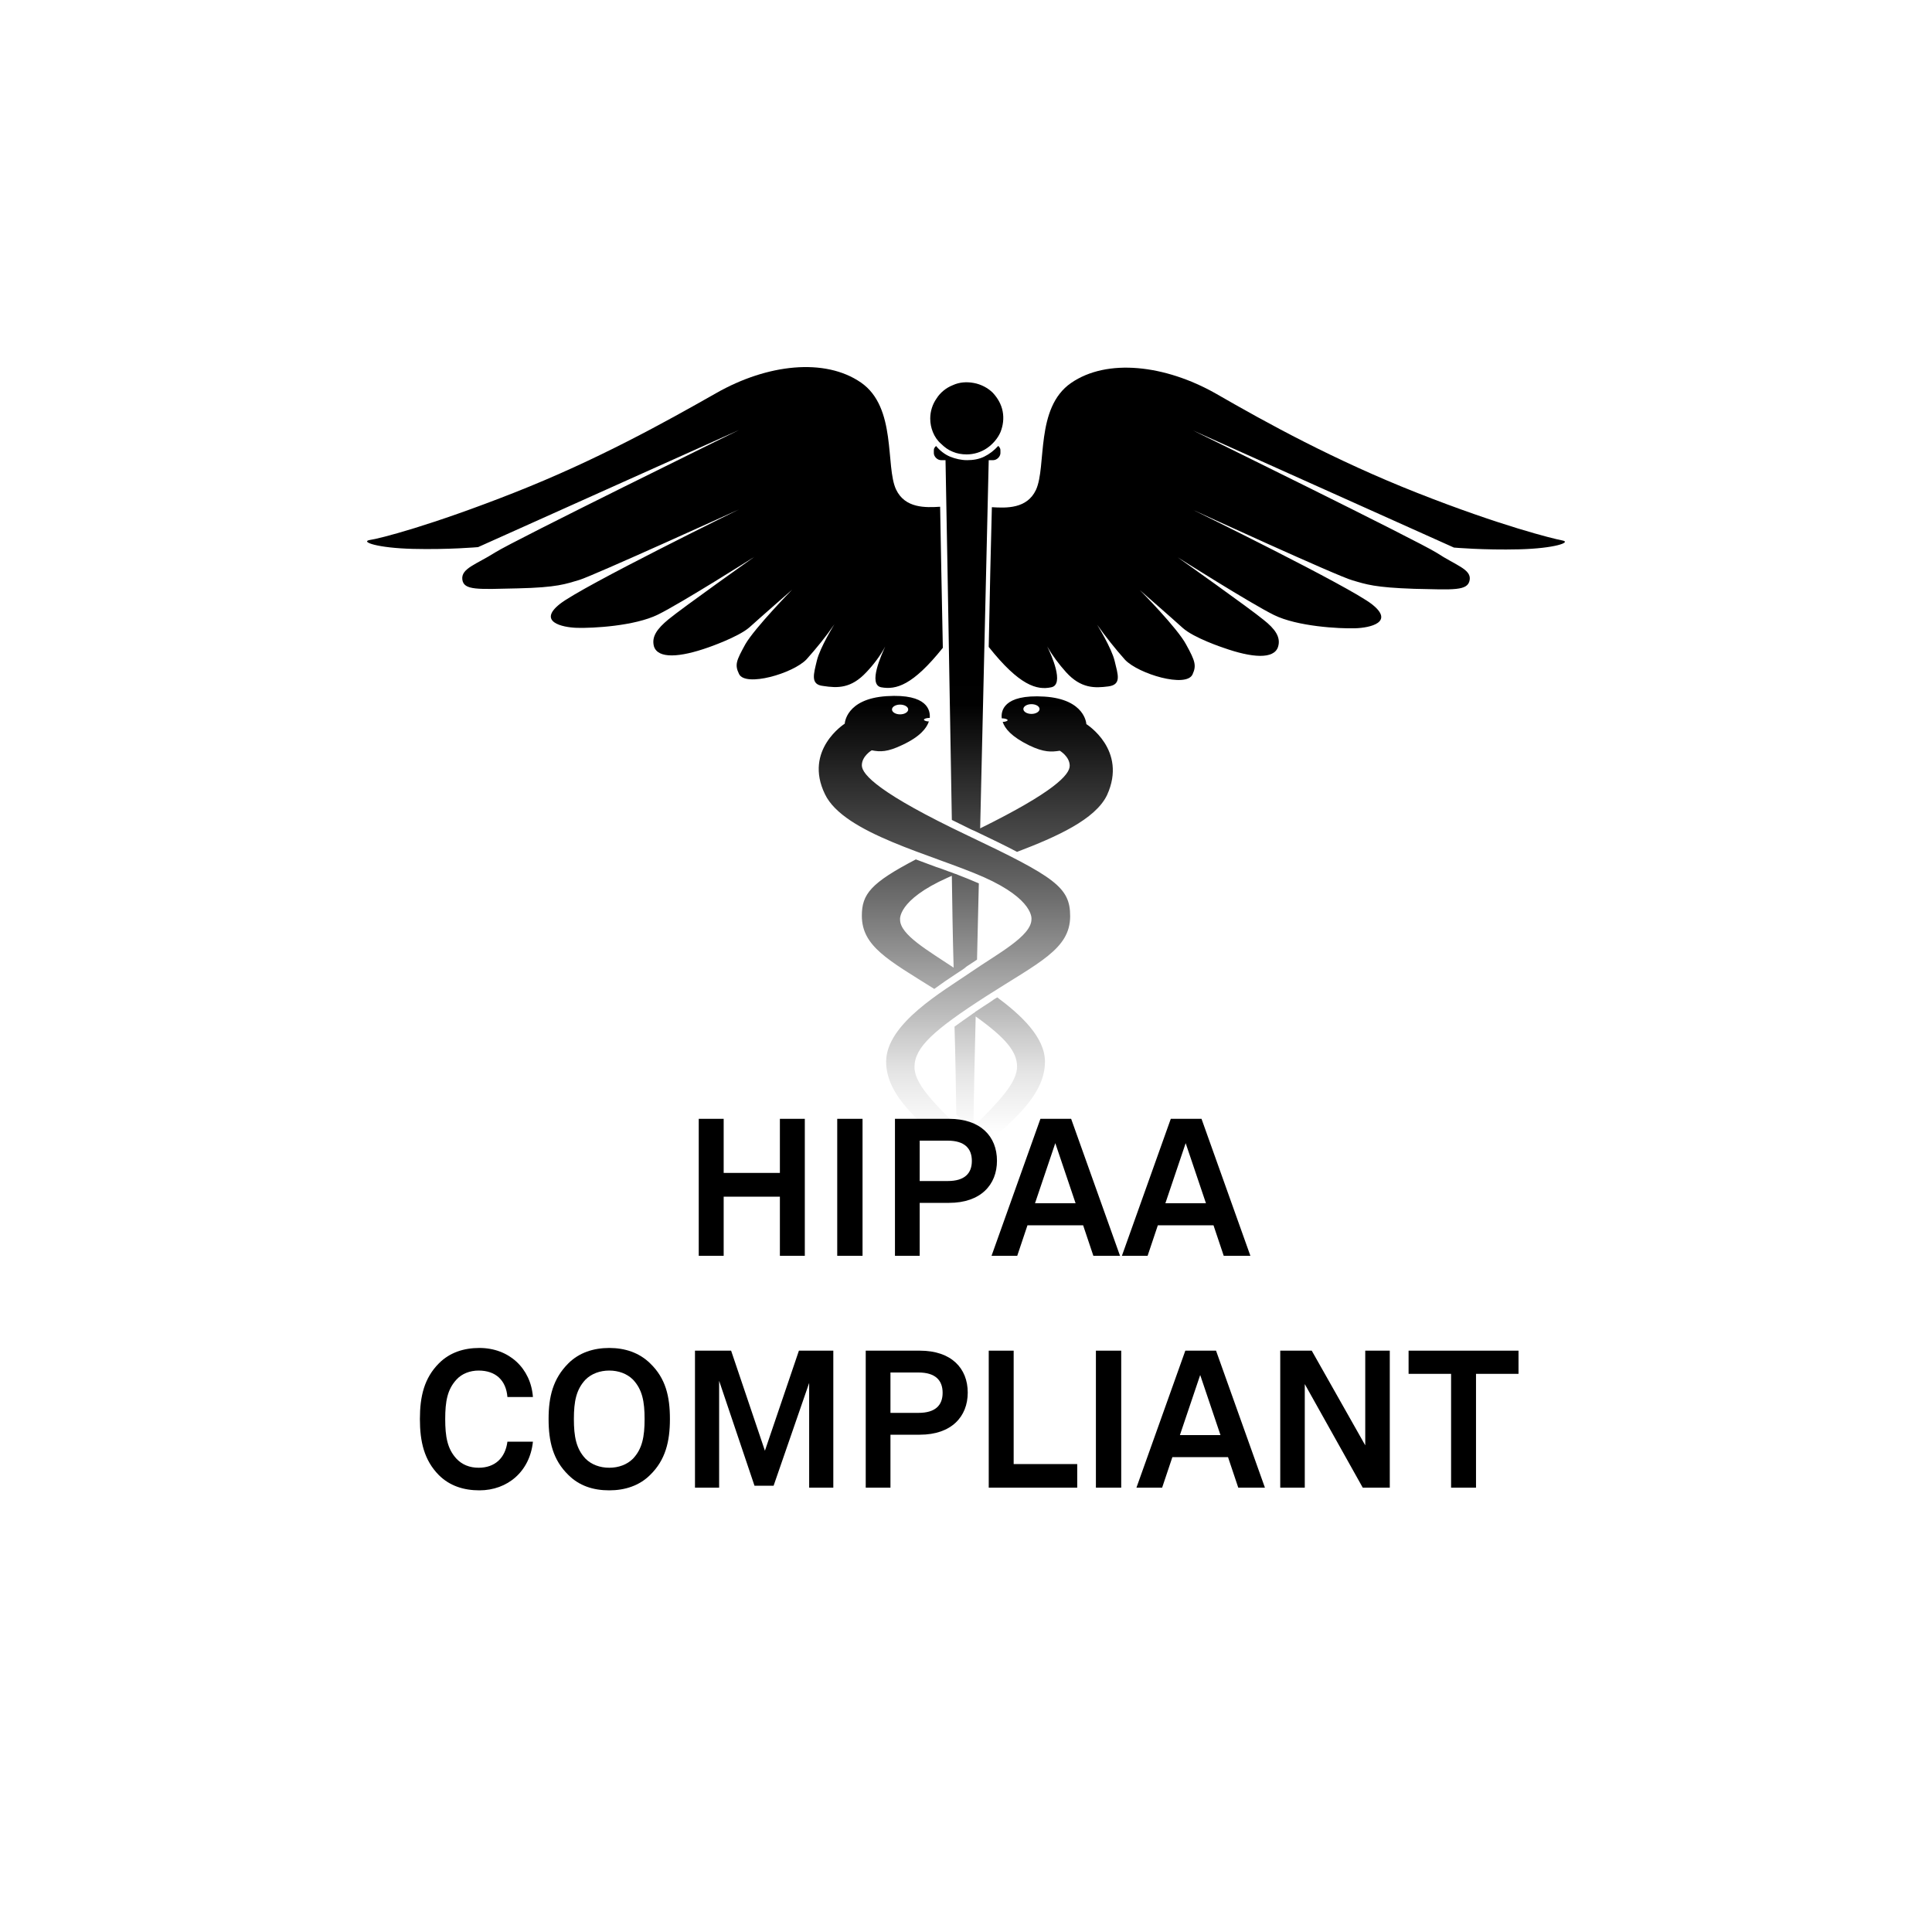
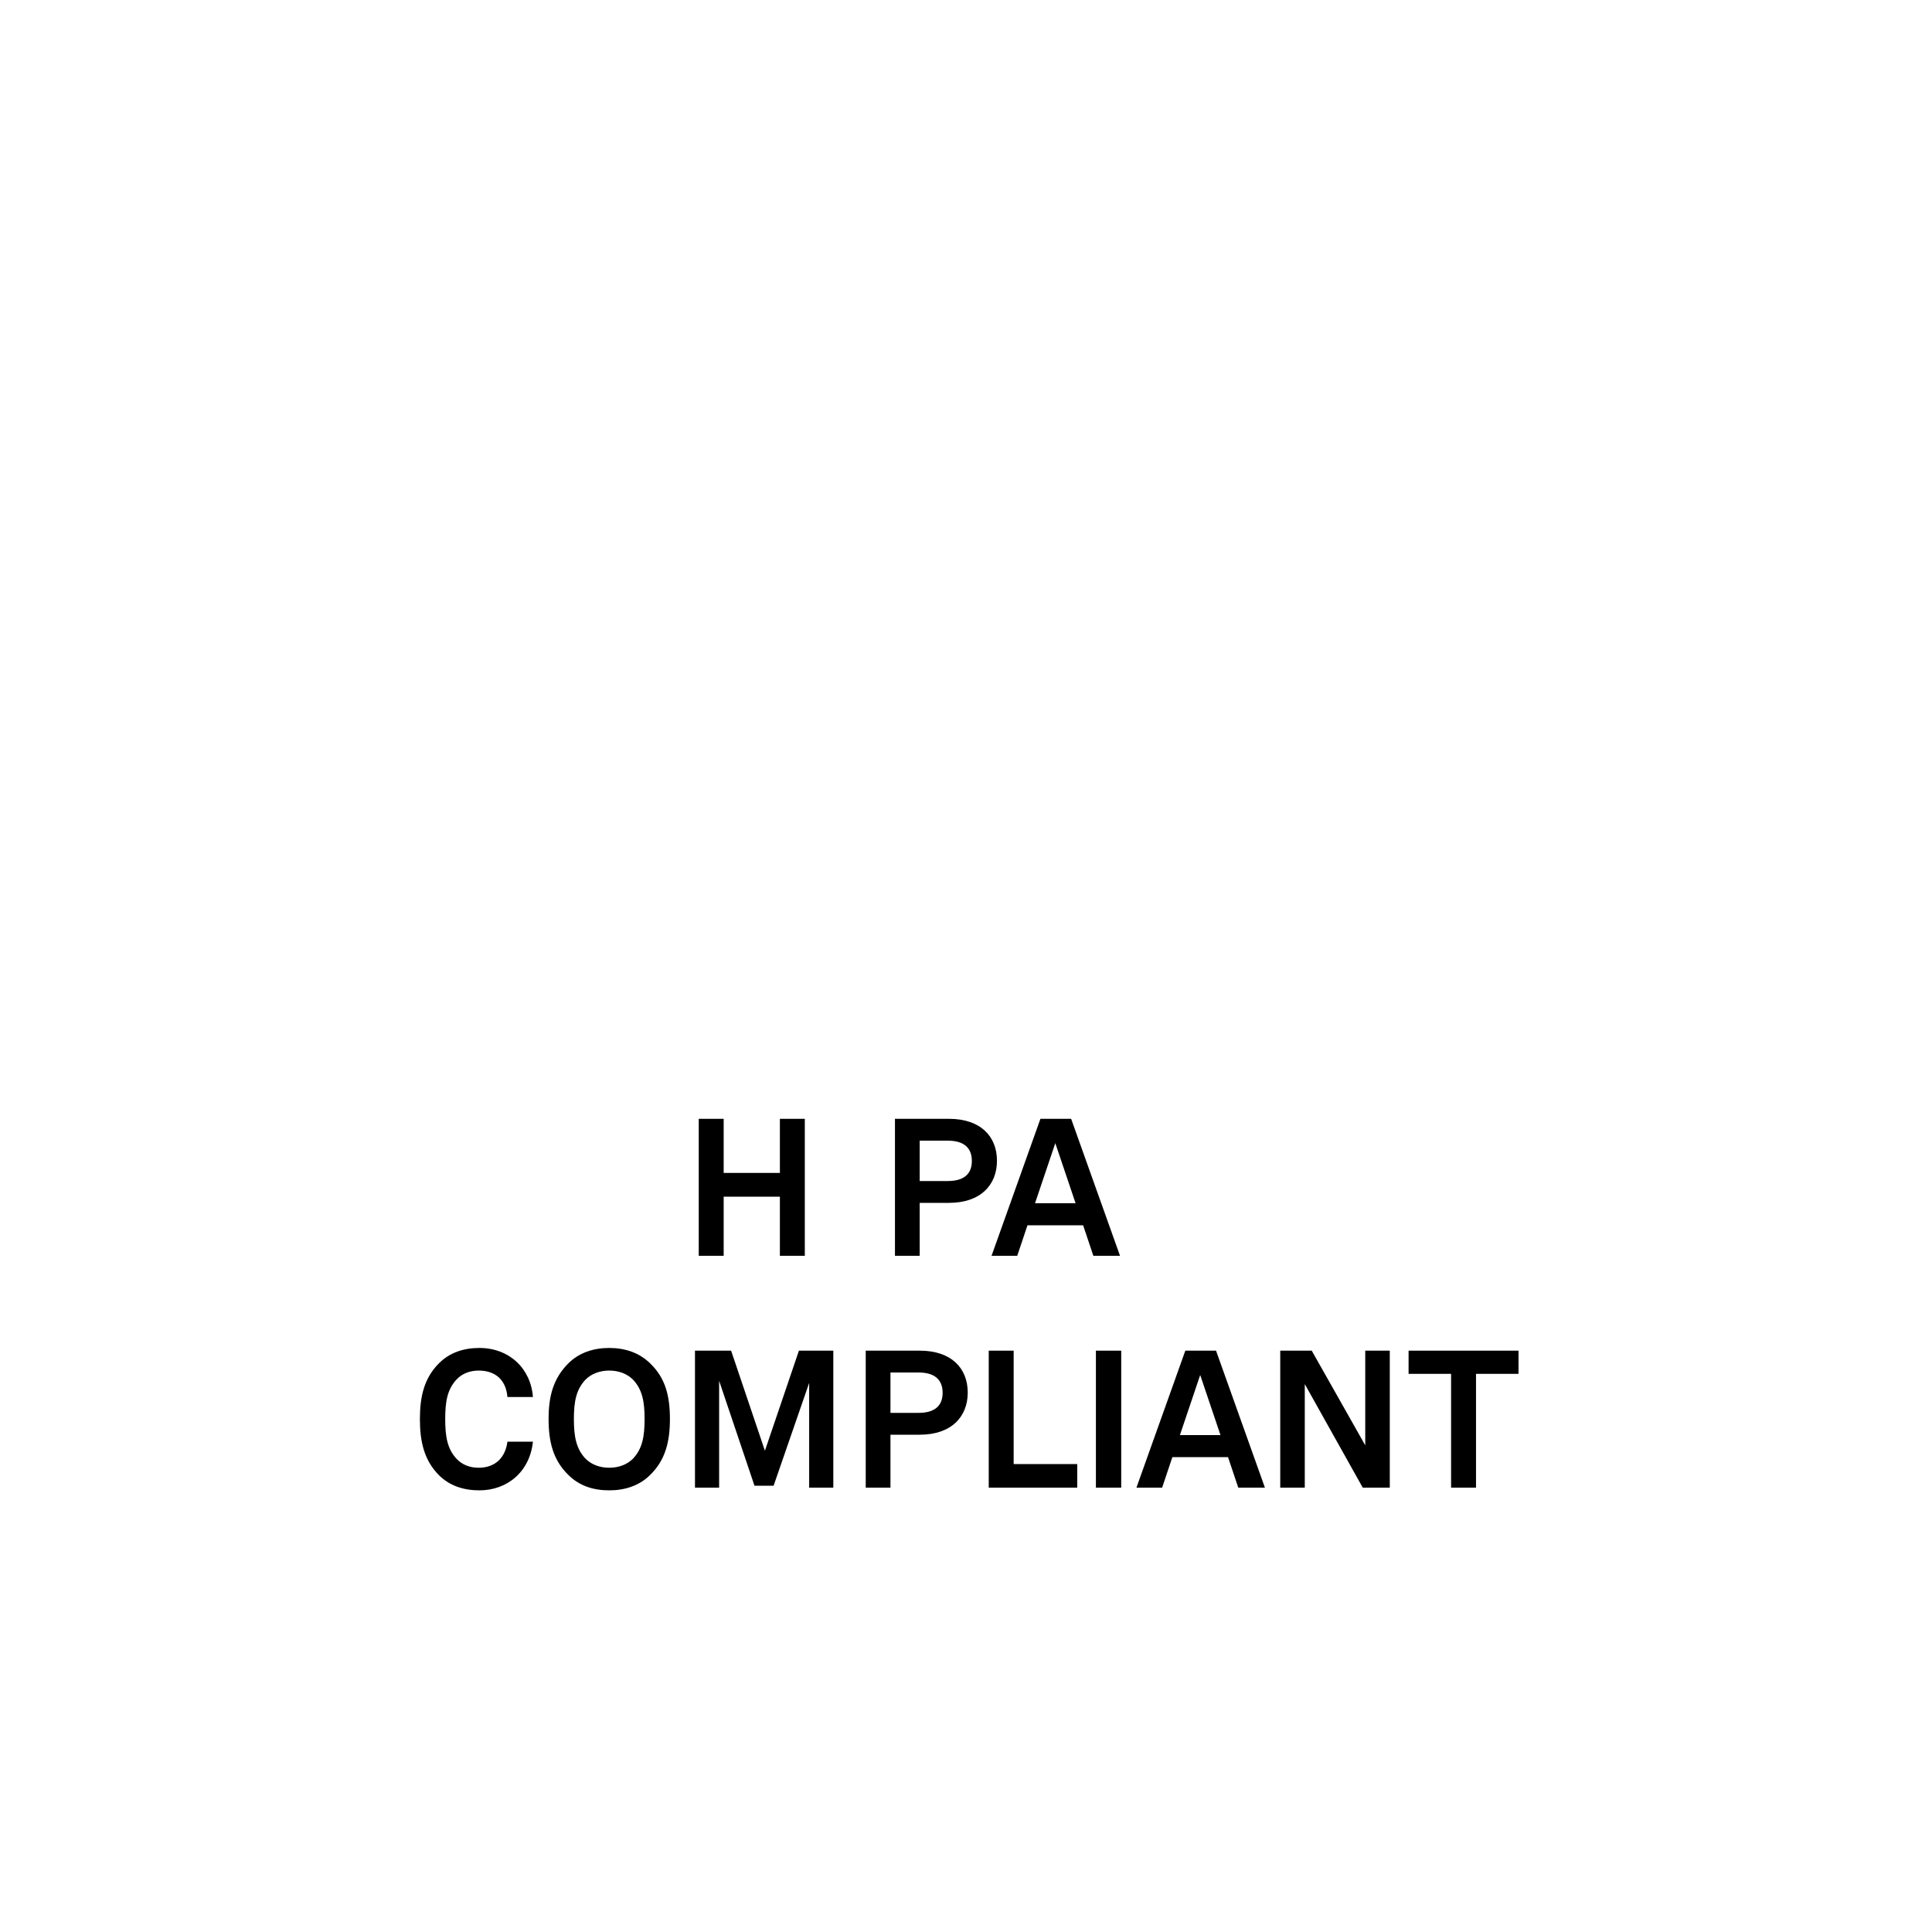
<svg xmlns="http://www.w3.org/2000/svg" viewBox="0 0 100 100" fill="currentColor">
  <mask id="mask0_7199_12479" style="mask-type:alpha" maskUnits="userSpaceOnUse" x="14" y="14" width="72" height="64">
-     <rect x="14" y="14" width="72" height="64" fill="url(#paint0_linear_7199_12479)" />
-   </mask>
+     </mask>
  <g mask="url(#mask0_7199_12479)">
    <path d="M49.686 68.316C49.709 69.923 49.732 71.094 49.755 71.668C49.779 71.737 49.779 71.829 49.755 71.898C49.755 71.99 49.755 72.059 49.755 72.059C49.755 72.38 49.802 72.701 49.895 73C49.988 72.701 50.035 72.38 50.035 72.059C50.035 71.944 50.081 70.268 50.151 67.581C50.128 67.604 50.105 67.627 50.105 67.65C49.942 67.857 49.802 68.086 49.686 68.316ZM49.453 50.43C49.523 50.384 49.593 50.338 49.662 50.292C49.802 50.2 49.919 50.131 50.012 50.039C50.198 49.925 50.384 49.787 50.571 49.672C50.594 48.363 50.64 47.032 50.664 45.723C50.291 45.562 49.895 45.401 49.476 45.241C49.453 45.241 49.429 45.218 49.406 45.218C49.36 45.195 49.336 45.195 49.29 45.172C49.01 45.08 48.754 44.965 48.451 44.873C48.102 44.736 47.753 44.621 47.404 44.483C45.075 45.7 44.609 46.274 44.609 47.399C44.609 48.983 45.983 49.695 48.358 51.187C48.731 50.912 49.103 50.659 49.453 50.43ZM46.588 47.605C46.588 47.605 46.425 46.595 49.057 45.424C49.127 45.401 49.197 45.355 49.267 45.332C49.29 46.917 49.313 48.501 49.36 50.085C48.056 49.213 46.588 48.386 46.588 47.605ZM50.571 67.099C50.454 67.237 50.338 67.375 50.221 67.489C50.897 68.385 50.85 69.257 50.477 70.382C50.827 69.992 51.525 69.005 50.943 67.719C50.827 67.512 50.71 67.306 50.571 67.099ZM49.499 57.685C49.755 57.938 50.058 58.236 50.361 58.535C50.547 58.718 50.733 58.902 50.943 59.109C50.966 59.132 51.013 59.155 51.06 59.201C52.643 57.846 54.087 56.56 54.087 54.953C54.087 53.69 52.853 52.542 51.618 51.624C51.502 51.693 51.386 51.761 51.269 51.853C50.99 52.037 50.733 52.198 50.501 52.358C50.501 52.358 50.477 52.358 50.477 52.381C50.431 52.427 50.361 52.45 50.314 52.496C49.988 52.726 49.686 52.932 49.406 53.139C49.453 54.677 49.476 56.216 49.499 57.685ZM50.501 52.611C52.038 53.713 52.643 54.425 52.643 55.206C52.643 56.009 51.782 56.95 50.384 58.328C50.407 56.491 50.454 54.586 50.501 52.611ZM50.035 23.52C50.407 23.52 50.78 23.405 51.083 23.198C51.386 22.992 51.642 22.693 51.782 22.372C51.921 22.027 51.968 21.66 51.898 21.293C51.828 20.925 51.642 20.604 51.386 20.328C51.129 20.076 50.78 19.892 50.407 19.823C50.035 19.754 49.662 19.777 49.313 19.938C48.964 20.076 48.661 20.328 48.475 20.627C48.265 20.925 48.149 21.293 48.149 21.66C48.149 21.913 48.195 22.142 48.288 22.372C48.382 22.601 48.521 22.808 48.708 22.969C48.894 23.152 49.08 23.29 49.313 23.382C49.523 23.474 49.779 23.52 50.035 23.52ZM56.229 37.48C56.229 37.48 56.183 36.194 54.064 36.056C51.898 35.919 51.805 36.837 51.851 37.181C52.014 37.181 52.154 37.227 52.154 37.273C52.154 37.319 52.038 37.365 51.898 37.365C52.014 37.709 52.34 38.123 53.272 38.582C54.04 38.949 54.413 38.926 54.855 38.858C54.855 38.858 55.368 39.156 55.368 39.638C55.368 40.097 54.553 40.993 50.733 42.876C50.966 32.727 51.176 23.818 51.176 23.818H51.409C51.502 23.818 51.595 23.772 51.665 23.703C51.735 23.635 51.782 23.543 51.782 23.451V23.336C51.782 23.29 51.782 23.244 51.758 23.198C51.735 23.152 51.712 23.107 51.665 23.084C51.455 23.313 51.223 23.497 50.943 23.635C50.664 23.772 50.361 23.818 50.058 23.818C49.755 23.818 49.453 23.749 49.173 23.635C48.894 23.52 48.638 23.313 48.451 23.084C48.405 23.13 48.382 23.152 48.358 23.198C48.335 23.244 48.335 23.29 48.335 23.336V23.451C48.335 23.543 48.382 23.635 48.451 23.703C48.521 23.772 48.614 23.818 48.708 23.818H48.94C48.94 23.818 49.103 32.474 49.267 42.439C49.593 42.6 49.919 42.761 50.291 42.944C50.338 42.968 50.407 42.99 50.454 43.013C51.316 43.427 52.038 43.771 52.643 44.093C54.692 43.312 56.695 42.416 57.3 41.154C58.372 38.812 56.229 37.48 56.229 37.48ZM53.388 36.952C53.155 36.952 52.969 36.837 52.969 36.699C52.969 36.562 53.155 36.447 53.388 36.447C53.621 36.447 53.807 36.562 53.807 36.699C53.807 36.837 53.621 36.952 53.388 36.952ZM49.686 66.02C49.872 65.79 50.035 65.561 50.221 65.354C50.245 64.045 50.291 62.576 50.314 60.992C50.081 60.762 49.825 60.532 49.546 60.28C49.453 60.211 49.383 60.119 49.29 60.05C49.173 59.935 49.057 59.844 48.94 59.752C48.288 60.349 47.008 61.68 47.008 62.828C47.008 64.183 48.335 65.561 49.336 66.548C49.429 66.341 49.546 66.181 49.686 66.02ZM49.546 60.555C49.593 62.507 49.616 64.298 49.639 65.836C48.871 64.826 48.056 63.793 48.056 63.081C48.056 62.415 48.451 61.657 49.546 60.555ZM50.081 43.243C45.541 41.085 44.609 40.097 44.609 39.615C44.609 39.133 45.121 38.835 45.121 38.835C45.564 38.926 45.936 38.926 46.705 38.559C47.636 38.123 47.962 37.687 48.079 37.342C47.939 37.342 47.823 37.296 47.823 37.25C47.823 37.204 47.962 37.158 48.125 37.158V37.136C48.149 36.791 48.032 35.896 45.89 36.033C43.771 36.171 43.724 37.457 43.724 37.457C43.724 37.457 41.582 38.812 42.7 41.108C43.678 43.151 48.265 44.23 50.92 45.401C53.551 46.572 53.388 47.583 53.388 47.583C53.388 48.455 51.618 49.373 50.221 50.338C48.824 51.302 45.867 52.978 45.867 54.953C45.867 56.767 47.706 58.167 49.499 59.729C51.316 61.29 51.898 62.231 51.898 63.104C51.898 64.298 49.895 65.905 48.871 67.903C47.846 69.9 49.872 73 49.243 71.37C48.591 69.74 48.94 68.592 49.779 67.444C50.803 66.043 52.992 64.665 52.992 62.806C52.992 61.244 50.687 59.407 50.687 59.407C48.638 57.387 47.334 56.239 47.334 55.228C47.334 54.218 48.312 53.323 51.06 51.555C53.784 49.81 55.391 49.121 55.391 47.422C55.391 45.929 54.623 45.401 50.081 43.243ZM46.588 36.47C46.821 36.47 47.008 36.584 47.008 36.722C47.008 36.86 46.821 36.975 46.588 36.975C46.356 36.975 46.169 36.86 46.169 36.722C46.169 36.584 46.356 36.47 46.588 36.47Z" />
    <path d="M44.842 34.794C45.215 34.403 45.564 33.944 45.82 33.462C45.634 33.875 44.912 35.436 45.61 35.574C46.379 35.712 47.24 35.482 48.801 33.531C48.754 31.028 48.684 27.882 48.661 26.229C47.916 26.275 46.845 26.321 46.379 25.334C45.82 24.14 46.425 21.086 44.562 19.8C42.7 18.514 39.719 18.836 37.064 20.351C34.433 21.844 30.939 23.795 26.631 25.494C22.323 27.194 19.645 27.882 19.133 27.951C18.644 28.043 19.529 28.364 21.369 28.41C23.208 28.456 24.745 28.319 24.745 28.319L38.252 22.257C38.252 22.257 26.608 27.974 25.63 28.594C24.652 29.214 23.86 29.421 23.93 29.995C24 30.569 24.745 30.5 26.794 30.454C28.844 30.408 29.286 30.224 29.985 30.018C30.683 29.811 38.252 26.367 38.252 26.367C38.252 26.367 30.148 30.339 28.983 31.258C27.819 32.176 29.077 32.474 29.868 32.497C30.683 32.52 32.849 32.406 34.06 31.809C35.271 31.212 39.043 28.824 39.043 28.824C39.043 28.824 35.318 31.464 34.596 32.061C34.013 32.543 33.711 32.957 33.85 33.462C34.06 34.105 35.178 34.036 36.668 33.508C36.668 33.508 38.205 32.98 38.787 32.474C39.37 31.946 41 30.523 41 30.523C41 30.523 39.067 32.497 38.578 33.347C38.112 34.197 38.019 34.403 38.252 34.885C38.578 35.574 41.046 34.862 41.745 34.128C42.257 33.554 42.746 32.957 43.188 32.314C43.188 32.314 42.443 33.508 42.28 34.197C42.117 34.885 41.931 35.436 42.606 35.505C43.352 35.62 44.05 35.643 44.842 34.794Z" />
    <path d="M59 30.546C59 30.546 60.63 31.969 61.213 32.497C61.795 33.026 63.332 33.531 63.332 33.531C64.822 34.059 65.94 34.128 66.15 33.485C66.313 32.98 65.987 32.543 65.404 32.084C64.683 31.487 60.957 28.847 60.957 28.847C60.957 28.847 64.729 31.235 65.94 31.832C67.151 32.429 69.317 32.543 70.132 32.52C70.947 32.497 72.181 32.199 71.017 31.28C69.852 30.362 61.748 26.39 61.748 26.39C61.748 26.39 69.293 29.857 70.015 30.041C70.714 30.247 71.156 30.408 73.206 30.477C75.255 30.523 75.977 30.592 76.07 30.018C76.163 29.467 75.348 29.26 74.37 28.617C73.392 27.997 61.748 22.28 61.748 22.28L75.255 28.342C75.255 28.342 76.792 28.479 78.631 28.433C80.471 28.387 81.356 28.066 80.867 27.974C80.378 27.882 77.677 27.216 73.369 25.517C69.061 23.818 65.567 21.89 62.936 20.374C60.304 18.882 57.3 18.537 55.438 19.823C53.575 21.109 54.18 24.14 53.621 25.357C53.155 26.344 52.084 26.298 51.339 26.252C51.292 27.905 51.223 31.028 51.176 33.485C52.76 35.482 53.668 35.735 54.413 35.574C55.111 35.436 54.413 33.875 54.203 33.462C54.483 33.944 54.809 34.38 55.181 34.794C55.95 35.643 56.672 35.62 57.37 35.528C58.069 35.436 57.859 34.908 57.696 34.219C57.533 33.531 56.788 32.337 56.788 32.337C57.231 32.957 57.72 33.577 58.232 34.151C58.931 34.885 61.399 35.62 61.725 34.908C61.935 34.449 61.865 34.219 61.399 33.37C60.957 32.52 59 30.546 59 30.546Z" />
  </g>
  <path d="M36.167 57.91H37.457V60.71H40.367V57.91H41.657V65H40.367V61.94H37.457V65H36.167V57.91Z" />
-   <path d="M43.335 57.91H44.645V65H43.335V57.91Z" />
  <path d="M46.323 57.91H49.123C50.753 57.91 51.603 58.82 51.603 60.08C51.603 61.33 50.753 62.26 49.123 62.26H47.603V65H46.323V57.91ZM47.603 61.13H49.053C49.923 61.13 50.303 60.74 50.303 60.09C50.303 59.44 49.923 59.04 49.053 59.04H47.603V61.13Z" />
  <path d="M56.592 65L56.062 63.42H53.182L52.652 65H51.322L53.852 57.91H55.442L57.972 65H56.592ZM53.572 62.28H55.672L54.622 59.17L53.572 62.28Z" />
-   <path d="M63.34 65L62.81 63.42H59.93L59.4 65H58.07L60.6 57.91H62.19L64.72 65H63.34ZM60.32 62.28H62.42L61.37 59.17L60.32 62.28Z" />
  <path d="M24.814 77.14C24.004 77.14 23.274 76.91 22.714 76.35C21.954 75.58 21.734 74.62 21.734 73.45C21.734 72.28 21.954 71.33 22.724 70.56C23.284 70 24.014 69.77 24.814 69.77C26.344 69.77 27.474 70.82 27.584 72.31H26.264C26.194 71.44 25.654 70.94 24.774 70.94C24.324 70.94 23.904 71.1 23.624 71.41C23.154 71.92 23.044 72.54 23.044 73.45C23.044 74.36 23.154 74.99 23.624 75.5C23.914 75.81 24.304 75.97 24.774 75.97C25.614 75.97 26.154 75.47 26.264 74.62H27.584C27.424 76.17 26.264 77.14 24.814 77.14Z" />
  <path d="M31.535 77.14C30.695 77.14 29.974 76.9 29.415 76.34C28.625 75.57 28.395 74.62 28.395 73.45C28.395 72.29 28.625 71.36 29.415 70.57C29.974 70.01 30.724 69.77 31.535 69.77C32.344 69.77 33.084 70.01 33.654 70.57C34.455 71.34 34.675 72.28 34.675 73.45C34.675 74.61 34.444 75.57 33.654 76.34C33.094 76.9 32.344 77.14 31.535 77.14ZM31.535 75.97C32.014 75.97 32.455 75.81 32.764 75.5C33.245 74.99 33.364 74.36 33.364 73.45C33.364 72.54 33.245 71.92 32.764 71.41C32.455 71.1 32.014 70.94 31.535 70.94C31.055 70.94 30.614 71.1 30.305 71.41C29.825 71.92 29.704 72.54 29.704 73.45C29.704 74.36 29.825 74.99 30.305 75.5C30.614 75.81 31.055 75.97 31.535 75.97Z" />
  <path d="M41.352 69.91H43.132V77H41.882V71.58L40.042 76.9H39.052L37.222 71.47V77H35.972V69.91H37.842L39.592 75.09L41.352 69.91Z" />
  <path d="M44.81 69.91H47.61C49.24 69.91 50.09 70.82 50.09 72.08C50.09 73.33 49.24 74.26 47.61 74.26H46.09V77H44.81V69.91ZM46.09 73.13H47.54C48.41 73.13 48.79 72.74 48.79 72.09C48.79 71.44 48.41 71.04 47.54 71.04H46.09V73.13Z" />
  <path d="M51.177 69.91H52.467V75.78H55.757V77H51.177V69.91Z" />
  <path d="M56.724 69.91H58.034V77H56.724V69.91Z" />
  <path d="M64.092 77L63.562 75.42H60.682L60.152 77H58.822L61.352 69.91H62.942L65.472 77H64.092ZM61.072 74.28H63.172L62.122 71.17L61.072 74.28Z" />
  <path d="M70.665 69.91H71.935V77H70.535L67.535 71.64V77H66.265V69.91H67.895L70.665 74.81V69.91Z" />
  <path d="M75.108 71.11H72.908V69.91H78.598V71.11H76.398V77H75.108V71.11Z" />
  <defs>
    <linearGradient id="paint0_linear_7199_12479" x1="50" y1="14" x2="50" y2="78" gradientUnits="userSpaceOnUse">
      <stop offset="0.35" stop-color="white" />
      <stop offset="0.5" stop-color="white" stop-opacity="0.6" />
      <stop offset="0.65" stop-color="white" stop-opacity="0.1" />
      <stop offset="0.7" stop-color="white" stop-opacity="0" />
    </linearGradient>
  </defs>
</svg>